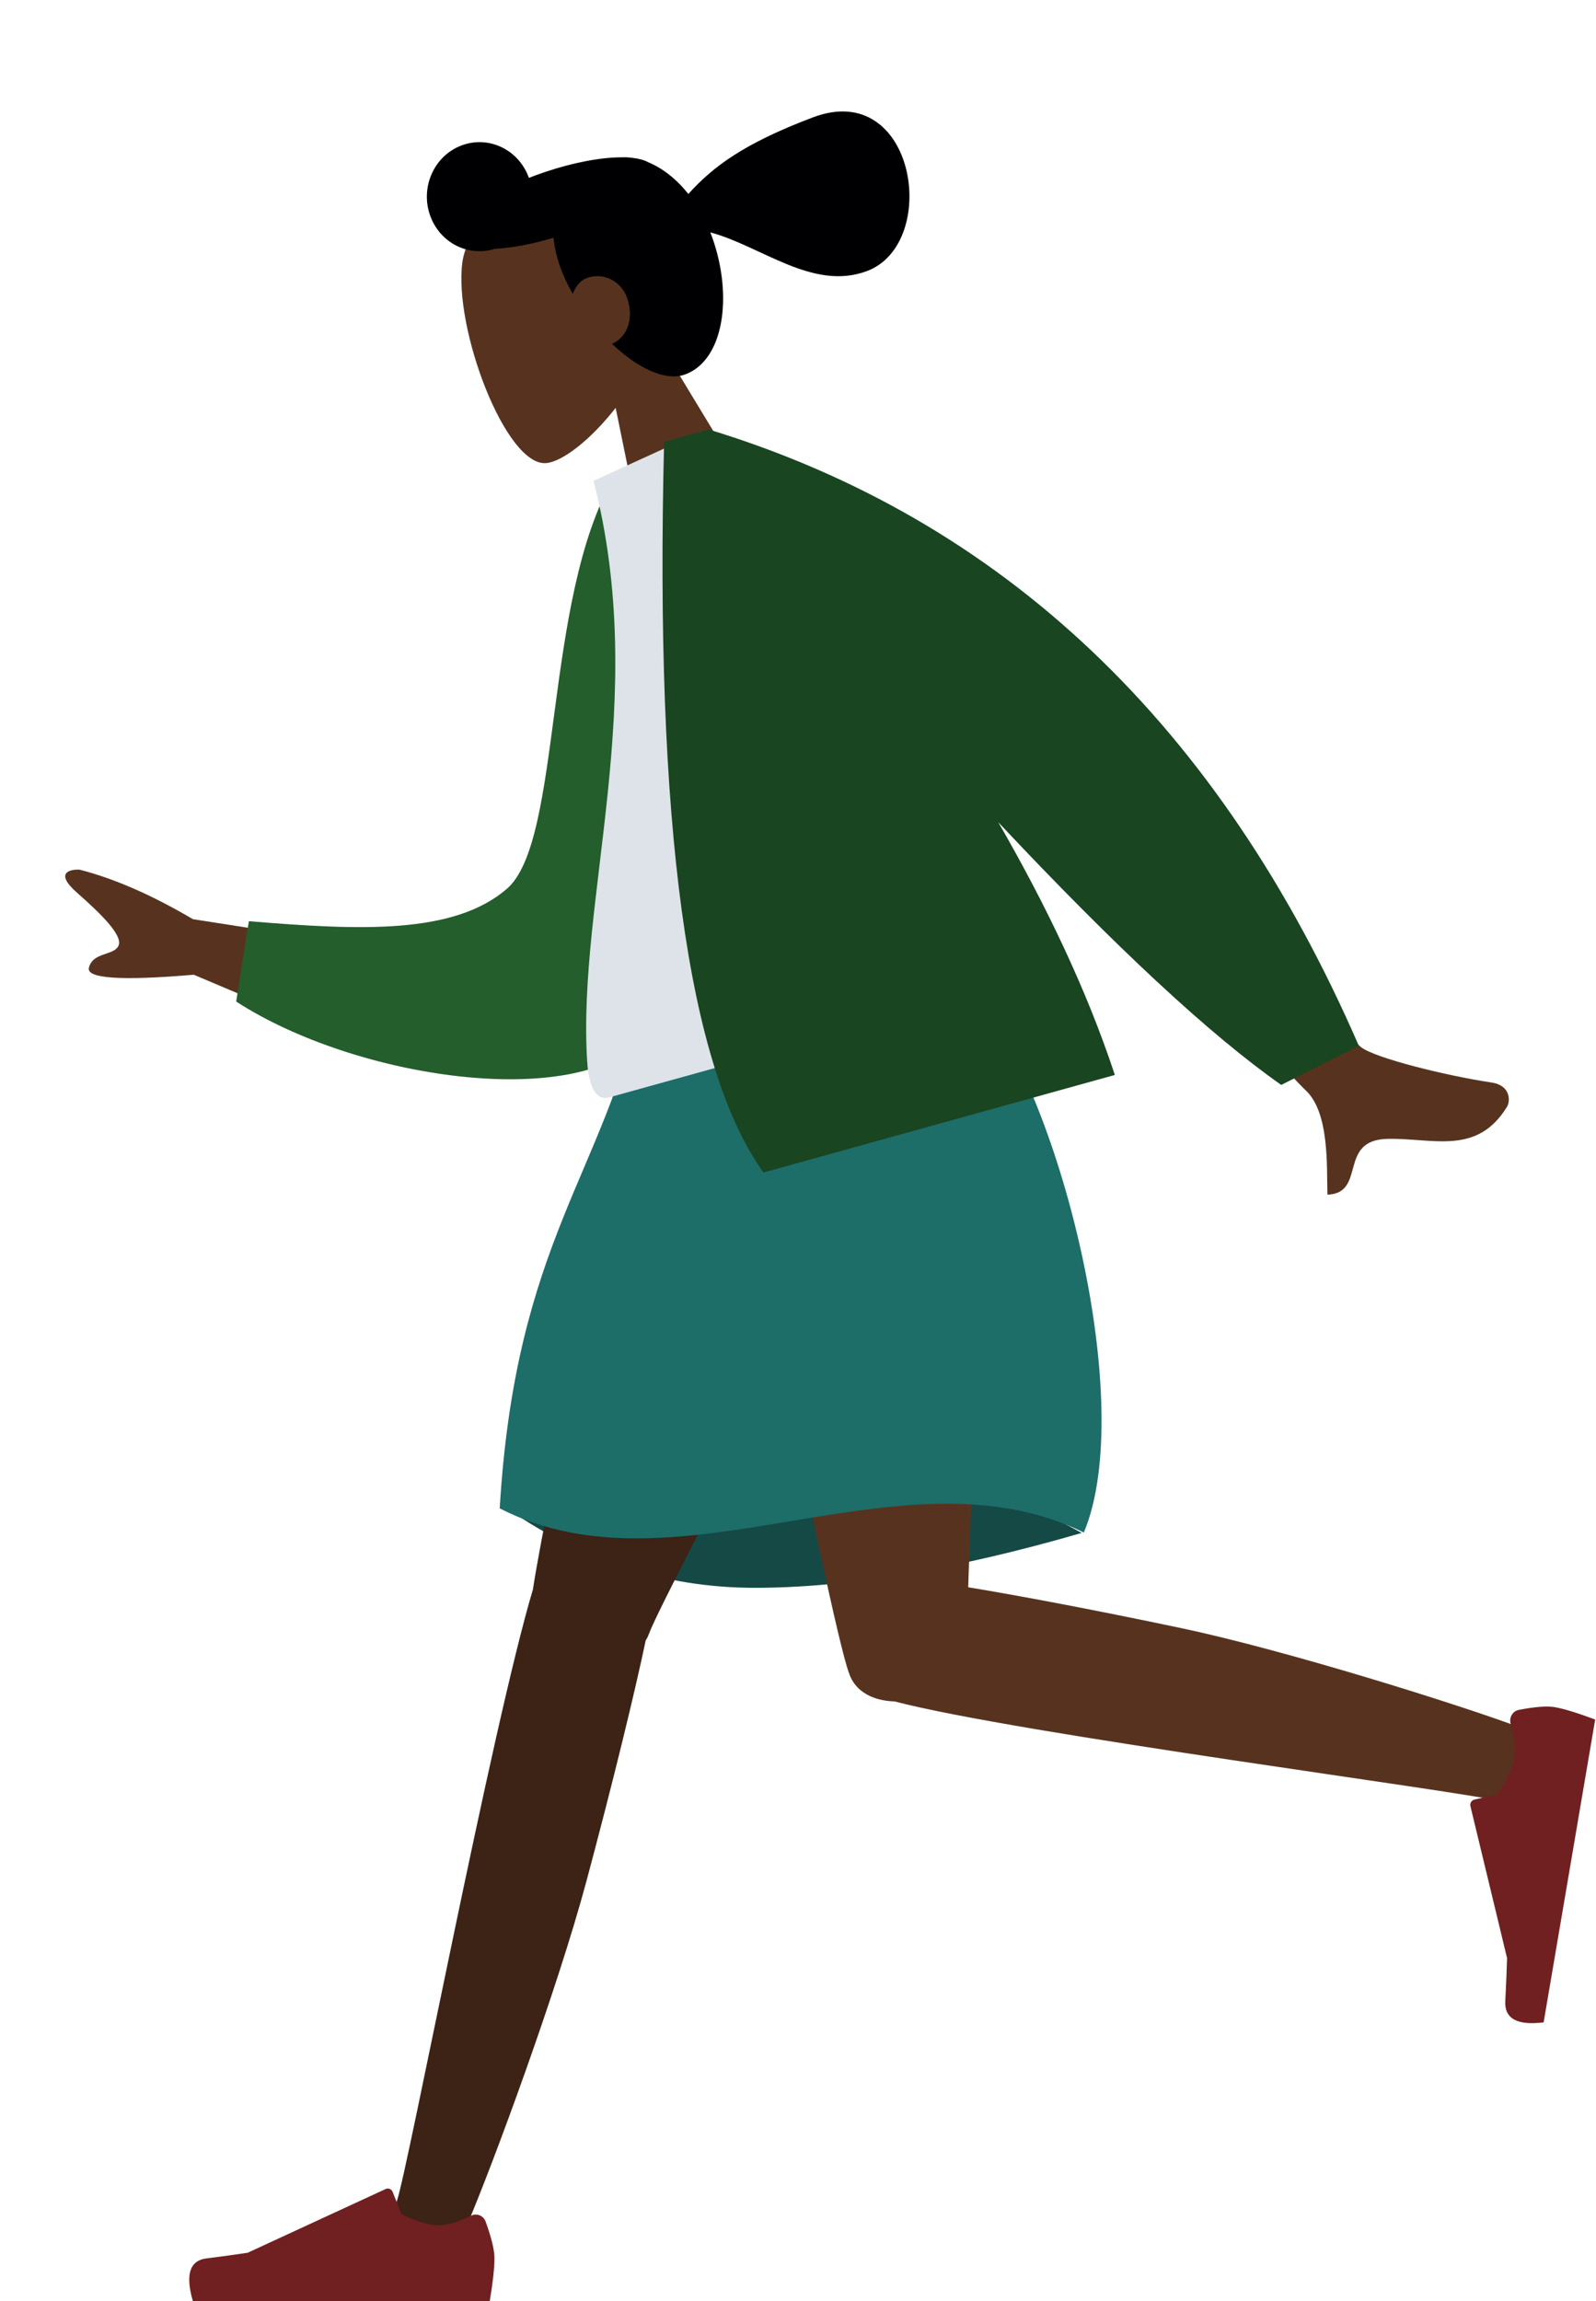
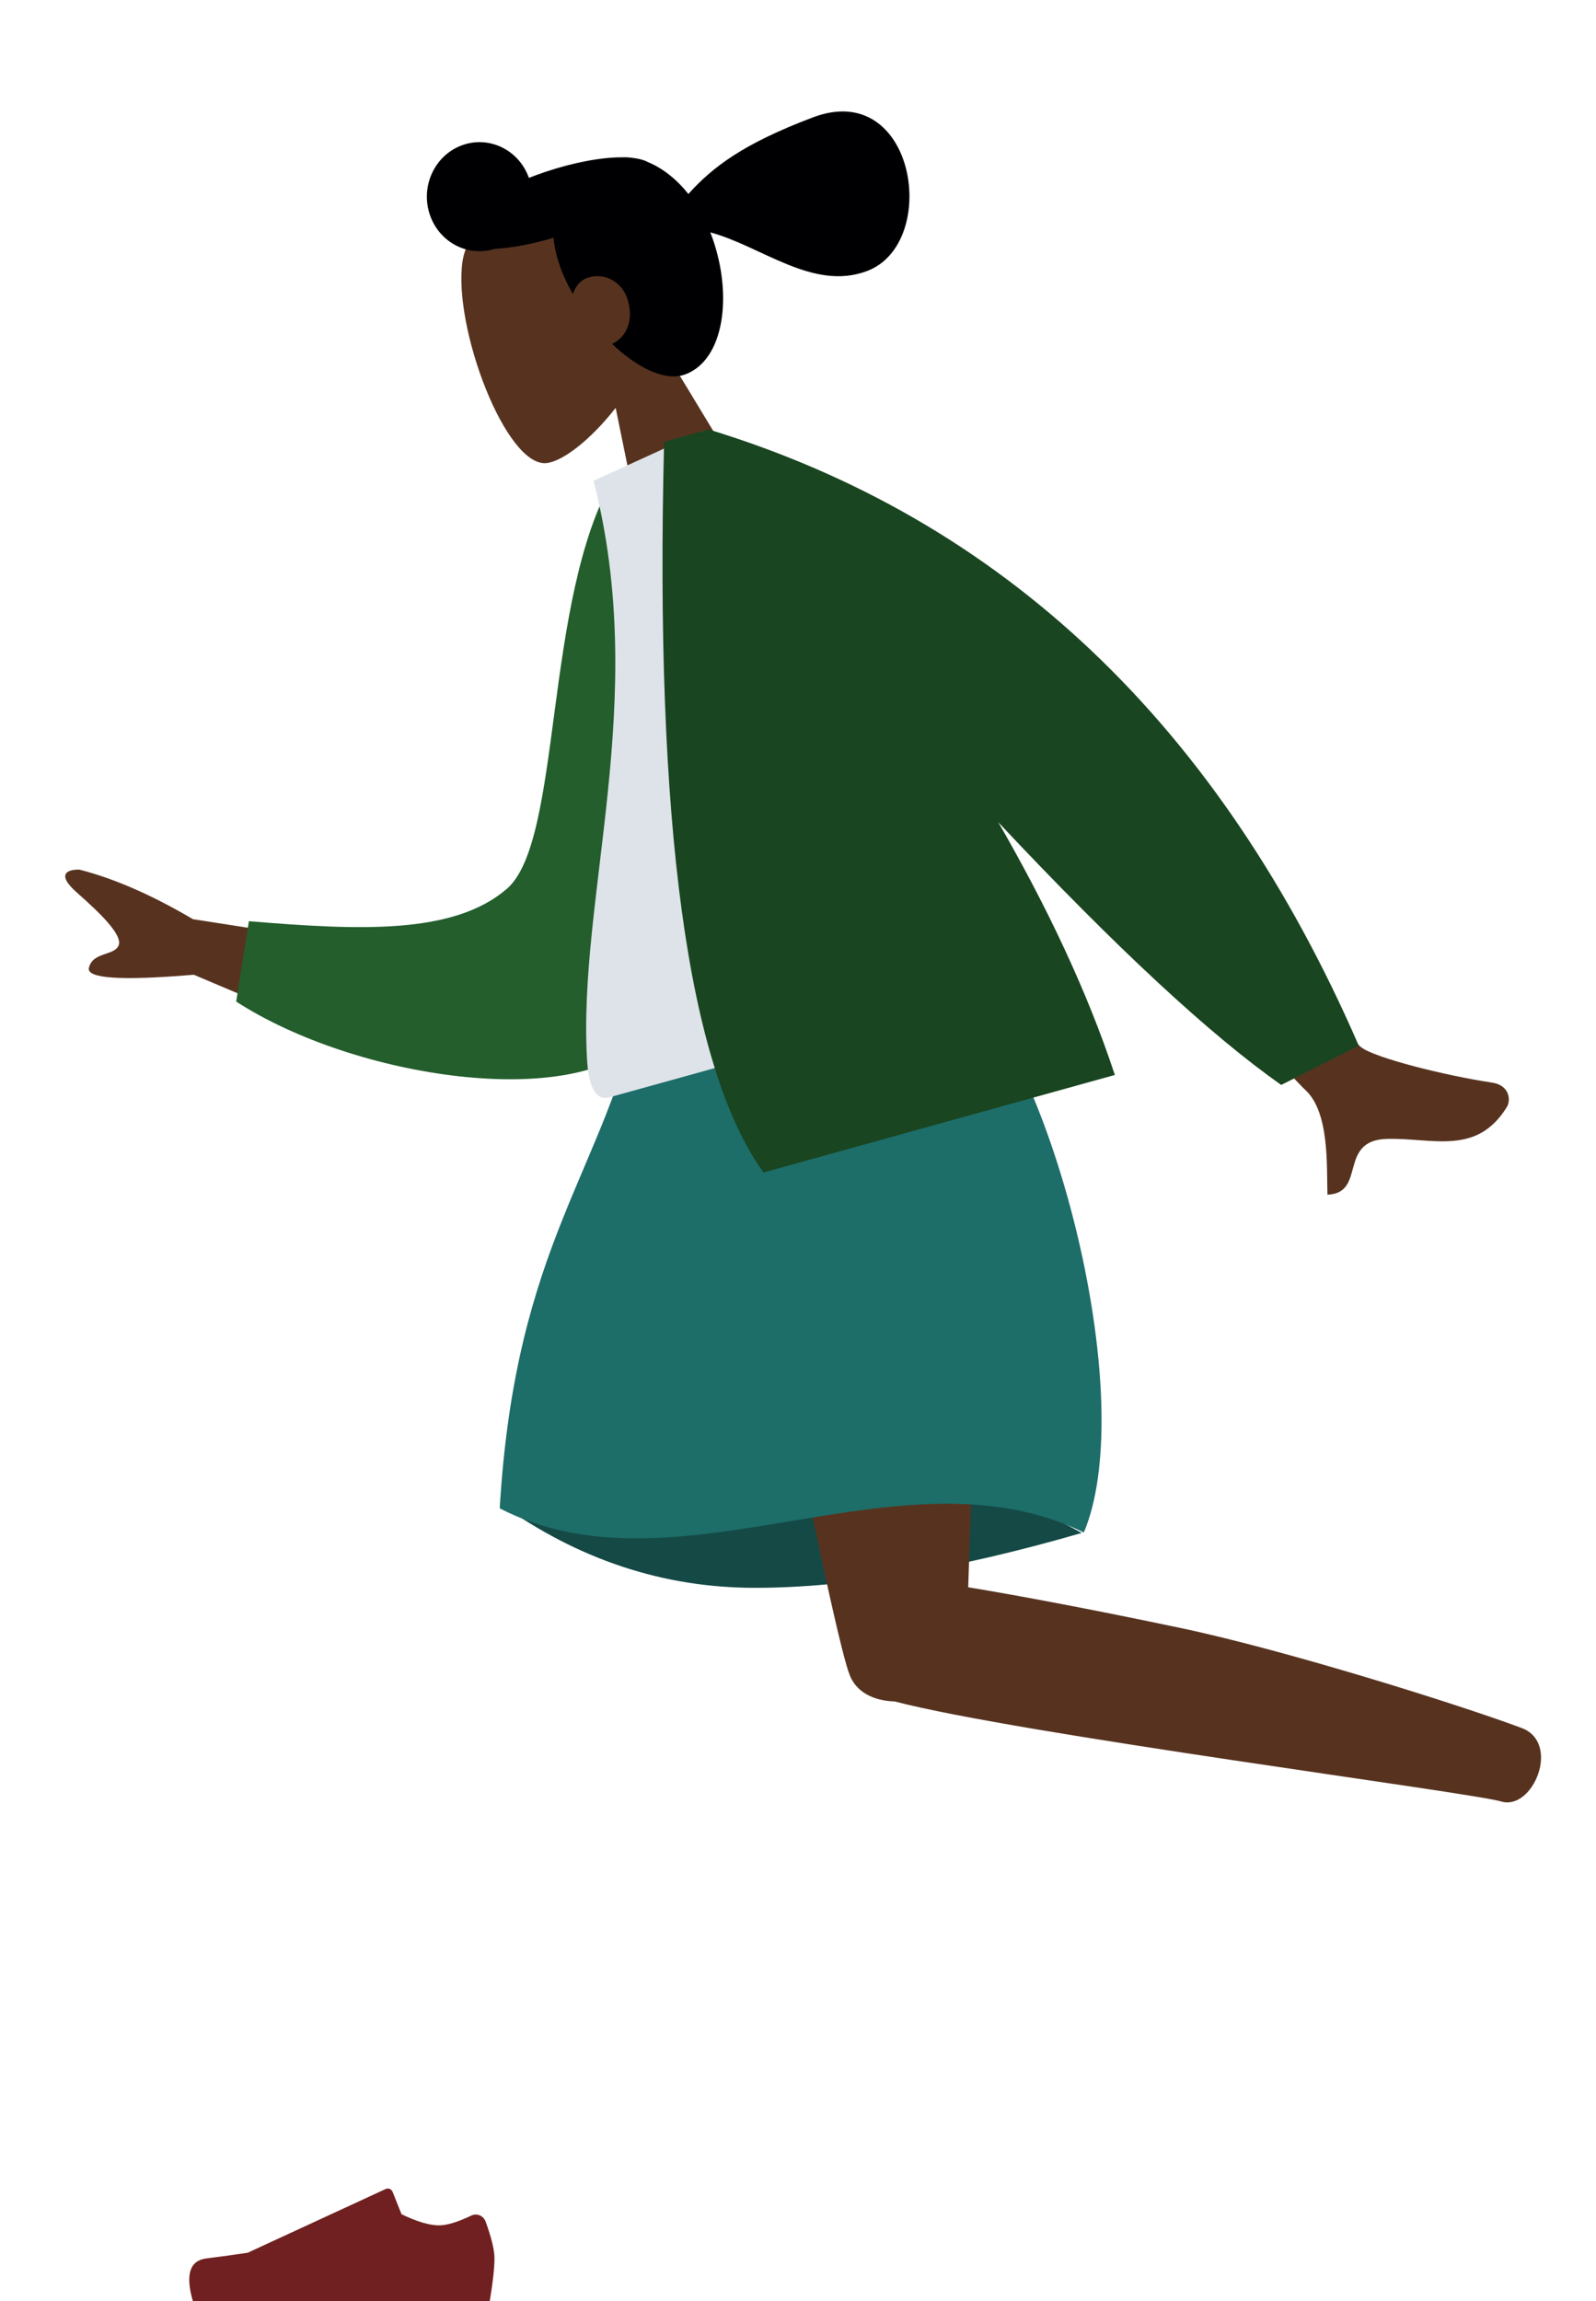
<svg xmlns="http://www.w3.org/2000/svg" width="412" height="594" viewBox="0 0 412 594" fill="none">
  <path fill-rule="evenodd" clip-rule="evenodd" d="M169.298 86.76C172.667 77.389 173.568 67.122 169.452 57.55C157.592 29.971 121.751 50.536 119.372 67.61C116.993 84.683 130.602 120.585 141.059 119.533C145.229 119.113 152.475 113.557 158.928 105.278L167.1 145.263L197.738 133.711L169.298 86.76Z" fill="#57331F" />
  <path fill-rule="evenodd" clip-rule="evenodd" d="M157.995 88.768C164.448 94.89 171.702 98.598 176.951 96.619C186.922 92.859 189.159 76.376 183.943 61.527C183.759 61.006 183.567 60.491 183.367 59.984C196.549 63.505 209.87 75.22 223.826 69.958C242.813 62.799 236.414 20.281 209.887 30.284C191.846 37.086 183.93 43.157 177.698 50.07C174.642 46.234 171.04 43.397 167.319 41.871C166.365 41.337 165.063 40.974 163.479 40.778C162.498 40.623 161.518 40.565 160.548 40.608C155.319 40.592 148.203 41.872 140.646 44.416C139.235 44.891 137.861 45.392 136.533 45.914C133.952 38.638 126.173 34.891 119.136 37.545C112.086 40.203 108.45 48.279 111.016 55.583C113.498 62.646 120.871 66.401 127.73 64.236C132.011 64.015 137.274 63.053 142.893 61.367C143.089 63.642 143.627 66.108 144.563 68.771C145.389 71.122 146.516 73.522 147.867 75.88C148.542 73.967 149.797 72.411 151.411 71.803C155.927 70.1 160.422 72.763 161.858 76.849C163.68 82.035 162.108 86.877 157.995 88.768Z" fill="#000003" />
  <path fill-rule="evenodd" clip-rule="evenodd" d="M279.24 395.687C246.651 405.13 218.534 409.852 194.89 409.852C171.245 409.852 149.283 402.581 129.003 388.039C160.894 378.346 187.158 373.5 207.795 373.5C228.431 373.5 252.246 380.896 279.24 395.687Z" fill="#144946" />
-   <path fill-rule="evenodd" clip-rule="evenodd" d="M166.678 423.463C166.992 422.974 167.258 422.442 167.468 421.865C171.824 409.931 241.598 281.182 248.549 257.644H169.994C164.709 275.54 140.921 387.851 137.573 410.259C127.011 445.604 105.263 560.076 102.487 568.006C99.566 576.349 115.999 585.039 120.378 574.783C127.346 558.464 143.948 513.31 151.34 485.738C158.27 459.891 163.913 436.636 166.678 423.463Z" fill="#3D2216" />
  <path fill-rule="evenodd" clip-rule="evenodd" d="M230.947 439.182C262.847 447.535 379.529 462.635 387.536 465.003C395.773 467.439 402.995 449.85 392.814 446.04C376.613 439.978 331.975 425.97 304.91 420.254C283.141 415.656 263.276 411.905 249.94 409.708C251.07 370.898 256.234 277.76 252.849 257.644H183.342C186.588 276.933 214.03 417.684 219.13 431.773C220.749 436.802 225.579 439.025 230.947 439.182Z" fill="#57331F" />
-   <path fill-rule="evenodd" clip-rule="evenodd" d="M392.074 441.357C396.333 440.536 399.455 440.307 401.439 440.67C403.851 441.11 407.301 442.17 411.787 443.848C411.294 446.747 406.859 472.804 398.482 522.019C391.654 522.866 388.354 521.054 388.582 516.583C388.81 512.112 388.962 508.391 389.038 505.42L379.587 466.231C379.405 465.477 379.848 464.713 380.576 464.524C380.588 464.521 380.601 464.518 380.613 464.515L386.479 463.179C388.994 459.46 390.467 456.335 390.898 453.802C391.248 451.743 390.929 448.755 389.942 444.835C389.563 443.331 390.433 441.793 391.885 441.401C391.947 441.384 392.011 441.369 392.074 441.357Z" fill="#702020" />
  <path fill-rule="evenodd" clip-rule="evenodd" d="M125.365 573.455C126.885 577.658 127.645 580.803 127.645 582.89C127.645 585.427 127.236 589.131 126.42 594C123.578 594 98.038 594 49.799 594C47.808 587.18 48.958 583.499 53.248 582.955C57.537 582.411 61.101 581.92 63.938 581.482L99.551 565.035C100.236 564.718 101.04 565.037 101.345 565.747C101.35 565.759 101.355 565.772 101.36 565.784L103.649 571.537C107.621 573.456 110.848 574.416 113.331 574.416C115.348 574.416 118.134 573.572 121.688 571.884C123.052 571.236 124.665 571.856 125.29 573.27C125.317 573.33 125.342 573.392 125.365 573.455Z" fill="#702020" />
  <path fill-rule="evenodd" clip-rule="evenodd" d="M252.625 257.644C221.995 248.565 193.014 248.565 165.682 257.644C156.173 302.591 133.066 320.43 129.003 389.342C175.191 413.117 232.248 372.386 279.794 395.571C293.379 363.14 274.36 285.037 252.625 257.644Z" fill="#1D6D69" />
  <path fill-rule="evenodd" clip-rule="evenodd" d="M103.097 245.546L49.812 237.267C39.24 231.031 29.486 226.769 20.55 224.48C18.025 224.365 13.989 225.239 19.878 230.427C25.768 235.615 31.735 241.345 30.616 244.047C29.498 246.748 23.95 245.649 22.948 249.816C22.28 252.593 31.307 253.189 50.029 251.601L93.046 269.826L103.097 245.546ZM297.55 197.923L271.987 210.914C312.562 255.331 334.238 278.825 337.014 281.395C343.259 287.178 342.449 301.18 342.673 308.372C352.846 308.004 345.236 294.241 358.16 293.968C369.957 293.719 381.213 298.358 389.005 285.724C389.963 284.171 389.921 280.159 385.097 279.434C373.08 277.628 354.836 273.064 351.352 270.293C346.602 266.515 328.668 242.391 297.55 197.923Z" fill="#57331F" />
  <path fill-rule="evenodd" clip-rule="evenodd" d="M170.394 122.065L158.487 123.22C140.076 154.819 145.311 217.003 130.814 229.451C117.108 241.219 93.094 240.179 64.249 237.779L60.972 258.526C91.775 278.473 148.558 286.786 165.903 268.227C193.633 238.555 182.319 163.208 170.394 122.065Z" fill="#235E2C" />
  <path fill-rule="evenodd" clip-rule="evenodd" d="M258.055 255.28C212.395 267.955 178.808 277.278 157.295 283.25C152.691 284.528 151.792 277.458 151.566 273.828C148.962 231.926 167.859 180.732 153.217 124.12L181.07 111.371C215.381 144.411 236.341 190.998 258.055 255.28Z" fill="#DDE3E9" />
  <path fill-rule="evenodd" clip-rule="evenodd" d="M257.691 212.225C288.075 244.581 312.427 267.188 330.748 280.046L350.769 269.934C314.749 187.046 258.807 134.018 182.945 110.851L177.699 112.307L171.437 114.045C168.974 212.645 177.526 275.513 197.09 302.649L287.79 277.472C280.605 255.637 269.922 233.401 257.691 212.225Z" fill="#194520" />
</svg>